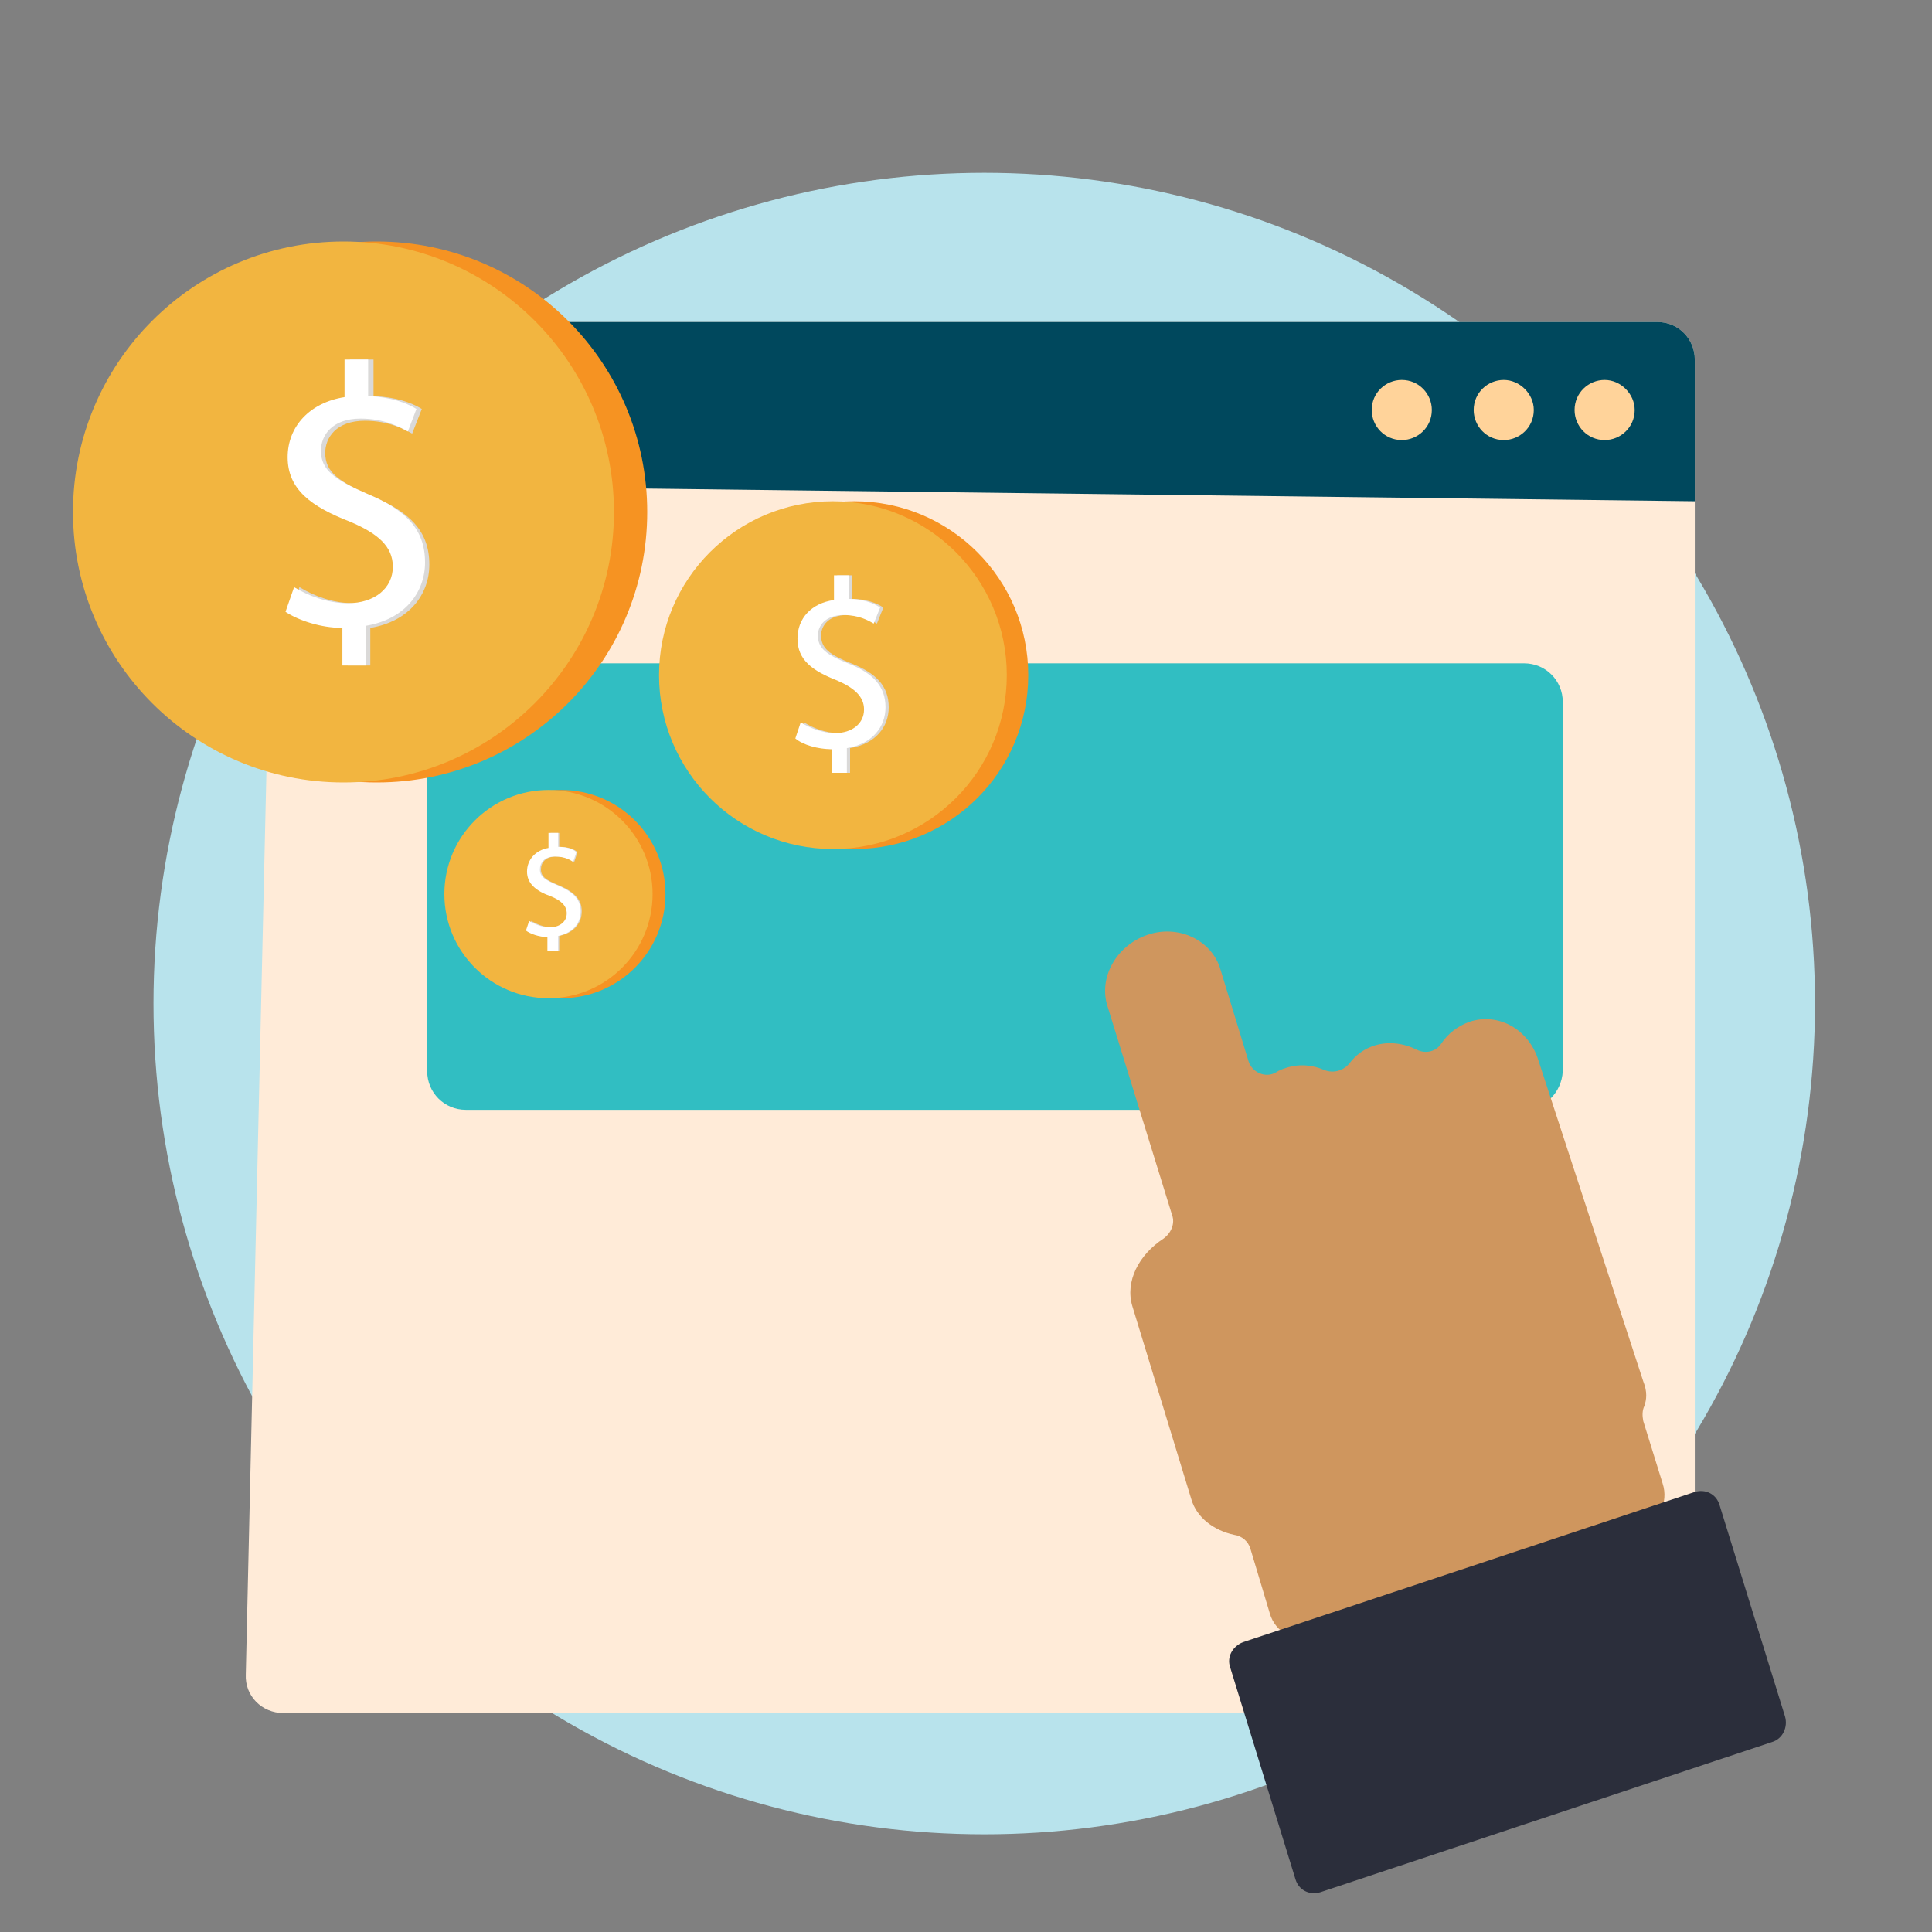
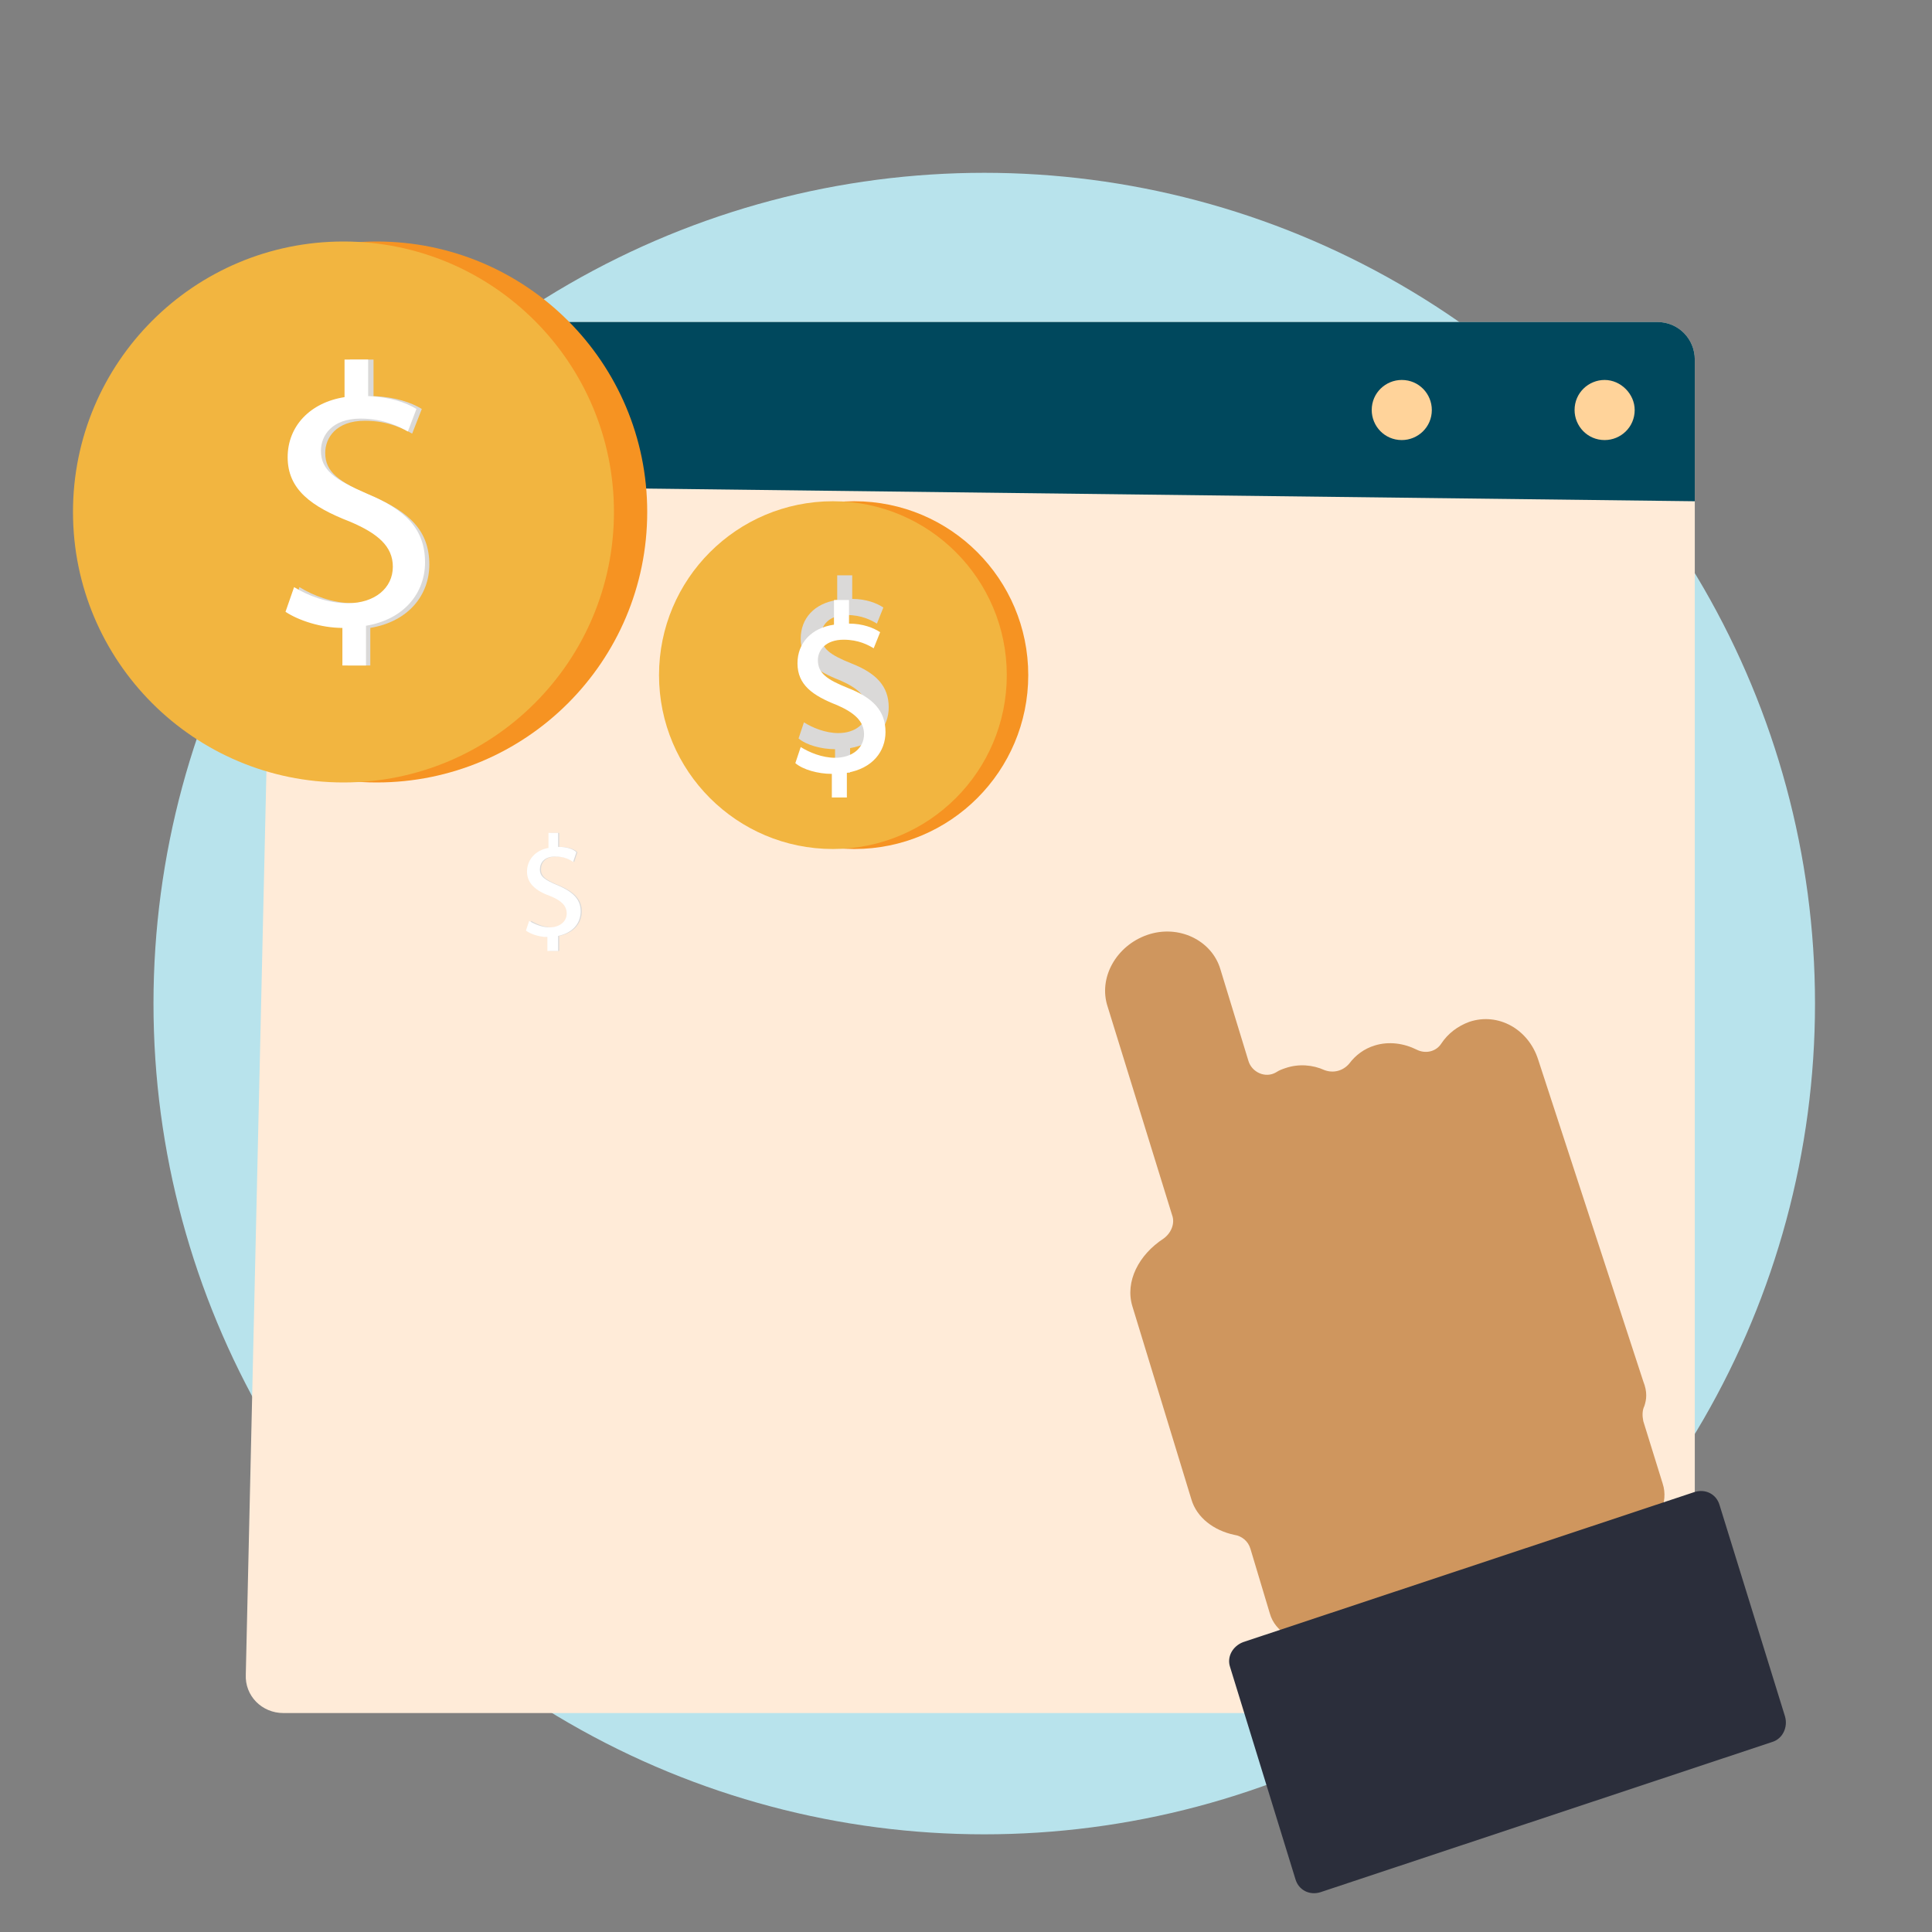
<svg xmlns="http://www.w3.org/2000/svg" version="1.1" id="Layer_1" x="0px" y="0px" viewBox="0 0 180 180" style="enable-background:new 0 0 180 180;" xml:space="preserve">
  <rect x="0" y="0" width="180" height="180" fill="#808080" stroke="none" />
  <style type="text/css">
	.st0{opacity:0.7;fill:#B8E3EC;}
	.st1{opacity:0.7;fill:#71CCD6;}
	.st2{fill:#B8E3EC;}
	.st3{fill:#C2E8FB;}
	.st4{fill:#1B1E28;}
	.st5{fill:#00989A;}
	.st6{fill:#71CCD6;}
	.st7{fill:#FFFFFF;}
	.st8{fill:#EE6B65;}
	.st9{fill:#E46660;}
	.st10{fill:#F2B540;}
	.st11{fill:#F37C77;}
	.st12{fill:#4E546C;}
	.st13{fill:#73CCD6;}
	.st14{fill:#ED6C65;}
	.st15{fill:#FECD9B;}
	.st16{fill:#FAAB5A;}
	.st17{fill:#989898;}
	.st18{fill:#D4615A;}
	.st19{fill:#7D7D7D;}
	.st20{fill:#F7C058;}
	.st21{fill:#30BEC1;}
	.st22{fill:#DB9E82;}
	.st23{fill:#FBBD9A;}
	.st24{fill:#D49372;}
	.st25{fill:#FAAF83;}
	.st26{fill:#FBC29F;}
	.st27{fill:#05898B;}
	.st28{fill:#2B2E3B;}
	.st29{fill:#FFFDFB;}
	.st30{fill:#00ABAA;}
	.st31{fill:#F69322;}
	.st32{clip-path:url(#SVGID_2_);}
	.st33{fill:#5B6B6C;}
	.st34{fill:#0C0C0D;}
	.st35{fill:#FDB628;}
	.st36{fill:#434343;}
	.st37{opacity:0.69;}
	.st38{fill:#F2FAFB;}
	.st39{fill:#007172;}
	.st40{clip-path:url(#SVGID_4_);}
	.st41{fill:#131617;}
	.st42{fill:#DAD9D8;}
	.st43{fill:#393E4F;}
	.st44{fill:#727373;}
	.st45{fill:#838383;}
	.st46{fill:#444644;}
	.st47{opacity:0.34;}
	.st48{fill:#F38B20;}
	.st49{fill:#FCAF21;}
	.st50{fill:#438E49;}
	.st51{fill:#51B159;}
	.st52{fill:#7EC67E;}
	.st53{opacity:0.26;}
	.st54{fill:#2B582F;}
	.st55{fill:#D66059;}
	.st56{fill:#546161;}
	.st57{fill:#F79520;}
	.st58{fill:#EEBF97;}
	.st59{opacity:0.54;}
	.st60{fill:#FFE9BF;}
	.st61{fill:#FFF2D3;}
	.st62{fill:#C46328;}
	.st63{fill:#61BD64;}
	.st64{fill:#FCB24D;}
	.st65{fill:#454E50;}
	.st66{fill:#68787A;}
	.st67{fill:#B4BBBC;}
	.st68{fill:#2E2A26;}
	.st69{fill:#F0B98E;}
	.st70{fill:#E58325;}
	.st71{fill:#FCB222;}
	.st72{clip-path:url(#SVGID_6_);}
	.st73{fill:none;}
	.st74{fill:#313A3B;}
	.st75{fill:#96A0A0;}
	.st76{fill:#D2D6D6;}
	.st77{fill:#332716;}
	.st78{fill:#A5712A;}
	.st79{fill:#E4A938;}
	.st80{fill:#FFF2E4;}
	.st81{clip-path:url(#SVGID_8_);fill:#FAA73D;}
	.st82{fill:#003444;}
	.st83{fill:#FFD5A0;}
	.st84{fill:#00485D;}
	.st85{fill:#061516;}
	.st86{fill:#45C8F5;}
	.st87{fill:#59CAF0;}
	.st88{fill:#9BDCF9;}
	.st89{clip-path:url(#SVGID_10_);}
	.st90{fill:#0A1014;}
	.st91{fill:#FAA73D;}
	.st92{fill:#F47D44;}
	.st93{fill:#1C9CC2;}
	.st94{fill:#00526A;}
	.st95{fill:#006E8D;}
	.st96{fill:#121212;}
	.st97{fill:#0093BC;}
	.st98{fill:#FEDAB2;}
	.st99{fill:#04303E;}
	.st100{fill:#74D1F6;}
	.st101{fill:#85BFD6;}
	.st102{fill:#005D72;}
	.st103{fill:#FFF8EA;}
	.st104{fill:#00516D;}
	.st105{fill:#009BDC;}
	.st106{fill:#00C3F3;}
	.st107{fill:#D4D4D4;}
	.st108{fill:#008FB7;}
	.st109{fill:#F36C46;}
	.st110{fill:#F47D43;}
	.st111{fill:#DFF3FD;}
	.st112{fill:#F2FAFE;}
	.st113{fill:#D9F1FD;}
	.st114{fill:#97A3A4;}
	.st115{clip-path:url(#SVGID_12_);}
	.st116{fill:#8E5723;}
	.st117{fill:#264445;}
	.st118{fill:#E5F5FD;}
	.st119{fill:#62CCF3;}
	.st120{fill:#007C99;}
	.st121{fill:#FFECDA;}
	.st122{fill:#F79140;}
	.st123{fill:#FFCC3F;}
	.st124{fill:#1D4C5D;}
	.st125{fill:#1EC1E3;}
	.st126{fill:#B0D2E2;}
	.st127{fill:#FFF7F0;}
	.st128{fill:#F58043;}
	.st129{fill:#F58142;}
	.st130{fill:#FEC875;}
	.st131{opacity:0.5;}
	.st132{fill:#95D1EB;}
	.st133{fill:#42C3D3;}
	.st134{fill:#2E3544;}
	.st135{fill:#07212A;}
	.st136{fill:#D2D5D5;}
	.st137{fill:#51C9F1;}
	.st138{fill:#A9ABAE;}
	.st139{fill:#E7E8E8;}
	.st140{fill:#403F41;}
	.st141{clip-path:url(#SVGID_14_);fill:#3D3D3D;}
	.st142{fill:#FFDC37;}
	.st143{fill:#18C3F4;}
	.st144{fill:#005067;}
	.st145{fill:#006C89;}
	.st146{clip-path:url(#SVGID_16_);fill:#8E5723;}
	.st147{fill:#DCF2FD;}
	.st148{fill:#F47945;}
	.st149{fill:#BDE7FB;}
	.st150{fill:#F7FBFE;}
	.st151{fill:#0084BC;}
	.st152{fill:#FBAB3B;}
	.st153{fill:#FED8AA;}
	.st154{fill:#003B4A;}
	.st155{fill:#A7BAC1;}
	.st156{fill:#F68A42;}
	.st157{fill:#F78E40;}
	.st158{fill:#F37674;}
	.st159{fill:#EBEBEB;}
	.st160{fill:#D16035;}
	.st161{fill:#E6E6E6;}
	.st162{fill:#536263;}
	.st163{fill:#C65954;}
	.st164{fill:#FEDBB5;}
	.st165{fill:#F1F3F3;}
	.st166{fill:#004760;}
	.st167{fill:#F2F2F2;}
	.st168{fill:#B9B9B9;}
	.st169{fill:#A14542;}
	.st170{fill:#474E64;}
	.st171{fill:#FAAA5A;}
	.st172{fill:#D47428;}
	.st173{fill:#69787A;}
	.st174{fill:#31BEC2;}
	.st175{opacity:0.5;fill:#D47428;}
	.st176{fill:#D79F30;}
	.st177{fill:#0A0A0B;}
	.st178{fill:#F5928F;}
	.st179{fill:none;stroke:#007172;stroke-width:5;stroke-linecap:round;stroke-miterlimit:10;}
	.st180{fill:none;stroke:#007172;stroke-width:5;stroke-linecap:round;stroke-miterlimit:10;stroke-dasharray:4.2,6.301;}
	.st181{fill:none;stroke:#007172;stroke-width:5;stroke-linecap:round;stroke-miterlimit:10;stroke-dasharray:4,6;}
	.st182{opacity:0.5;fill:#F69322;}
	.st183{fill:#FECE9A;}
	.st184{fill:#FFF8EC;}
	.st185{fill:#CF965E;}
	.st186{fill:#945F37;}
	.st187{fill:#EFB440;}
	.st188{fill:#FCBB79;}
	.st189{fill:#FFEBD8;}
	.st190{fill:#C45853;}
	.st191{fill:#3E3F43;stroke:#3E3F43;stroke-width:2;stroke-miterlimit:10;}
	.st192{fill:#F08F2C;}
	.st193{fill:#FFD397;}
	.st194{clip-path:url(#SVGID_18_);}
	.st195{clip-path:url(#SVGID_20_);}
	.st196{fill:#FFD39A;}
	.st197{fill:#686A73;}
	.st198{fill:#E9F6FA;}
	.st199{fill:#BEC0C9;}
	.st200{fill:#F4CDA6;}
	.st201{fill:#8D5935;}
	.st202{fill:#E8E7E7;}
	.st203{fill:#CFCFCE;}
	.st204{fill:#5B5B5B;}
	.st205{fill:#96D7E0;}
	.st206{fill:#B7842C;}
	.st207{fill:#FFDFA1;}
	.st208{fill:#B8534E;}
	.st209{fill:#F8B0AE;}
	.st210{fill:none;stroke:#EE6B65;stroke-width:9;stroke-linecap:round;stroke-miterlimit:10;}
	.st211{fill:none;stroke:#EE6B65;stroke-width:14;stroke-miterlimit:10;}
	.st212{fill:#C8912D;}
	.st213{clip-path:url(#SVGID_24_);}
	.st214{fill:#F2B53E;}
	.st215{fill:#95D7E0;}
	.st216{fill:#A37659;}
	.st217{fill:none;stroke:#2B2E3B;stroke-width:2;stroke-miterlimit:10;}
	.st218{fill:#E6F5F8;}
	.st219{fill:#444F4F;}
	.st220{fill:none;stroke:#444F4F;stroke-width:4;stroke-miterlimit:10;}
	.st221{fill:none;stroke:#2B2E3B;stroke-width:6;stroke-linecap:round;stroke-miterlimit:10;}
</style>
  <circle class="st2" cx="91.7" cy="93.5" r="77.4" />
  <g>
    <path class="st189" d="M29.2,30h125.2c2,0,3.5,1.6,3.5,3.5l0,122.5c0,2-1.6,3.6-3.5,3.6h-128c-2,0-3.6-1.6-3.5-3.6l2.8-122.5   C25.7,31.5,27.2,30,29.2,30z" />
    <path class="st84" d="M29.2,30h125.2c2,0,3.5,1.6,3.5,3.5l0,13.2L25.4,45.1l0.3-11.7C25.7,31.5,27.2,30,29.2,30z" />
    <path class="st196" d="M152.3,38.2c0,1.6-1.3,2.8-2.8,2.8c-1.6,0-2.8-1.3-2.8-2.8c0-1.6,1.3-2.8,2.8-2.8   C151,35.4,152.3,36.7,152.3,38.2z" />
-     <path class="st196" d="M142.9,38.2c0,1.6-1.3,2.8-2.8,2.8c0,0,0,0,0,0c-1.6,0-2.8-1.3-2.8-2.8c0-1.6,1.3-2.8,2.8-2.8   C141.6,35.4,142.9,36.7,142.9,38.2z" />
    <path class="st196" d="M133.4,38.2c0,1.6-1.3,2.8-2.8,2.8c0,0,0,0,0,0c-1.6,0-2.8-1.3-2.8-2.8c0-1.6,1.3-2.8,2.8-2.8   C132.2,35.4,133.4,36.7,133.4,38.2z" />
  </g>
-   <path class="st174" d="M141.9,103.4H43.4c-2,0-3.6-1.6-3.6-3.6V65.4c0-2,1.6-3.6,3.6-3.6h98.6c2,0,3.6,1.6,3.6,3.6v34.4  C145.5,101.8,143.9,103.4,141.9,103.4z" />
  <g>
    <g id="XMLID_1010_">
      <path class="st185" d="M154.9,138.2l-1.8-5.8c-0.1-0.5-0.1-1,0.1-1.4c0.2-0.6,0.3-1.3-0.1-2.3l-9.8-30c-0.9-2.8-3.7-4.4-6.4-3.5    c-1.1,0.4-2,1.1-2.6,2c-0.5,0.8-1.5,1-2.3,0.6c-1.2-0.6-2.6-0.8-3.9-0.4c-1,0.3-1.8,0.9-2.4,1.7c-0.6,0.7-1.5,0.9-2.3,0.6    c-1.1-0.5-2.4-0.6-3.6-0.2c-0.3,0.1-0.6,0.2-0.9,0.4c-1,0.6-2.3,0-2.6-1.1l-2.6-8.5c-0.8-2.7-3.9-4.2-6.8-3.2    c-2.9,1-4.6,4-3.7,6.7l6,19.4c0.3,0.8-0.1,1.7-0.8,2.2c-2.3,1.5-3.6,4-2.9,6.3l5.5,18c0.5,1.7,2.1,2.9,4,3.3    c0.7,0.1,1.3,0.6,1.5,1.3l1.8,6c0.5,1.8,2.4,2.8,4.1,2.3l30.4-9.9C154.5,141.9,155.5,140,154.9,138.2z" />
    </g>
    <g id="XMLID_1009_">
      <path class="st28" d="M115.8,153l42.1-14c1-0.3,2,0.2,2.3,1.2l6.1,19.7c0.3,1-0.2,2.1-1.2,2.4l-42.1,14c-1,0.3-2-0.2-2.3-1.2    l-6.1-19.8C114.3,154.4,114.8,153.4,115.8,153z" />
    </g>
  </g>
  <g>
    <g id="XMLID_1043_">
      <circle class="st31" cx="35.1" cy="47.7" r="25.2" />
    </g>
    <g id="XMLID_1042_">
      <circle class="st10" cx="32" cy="47.7" r="25.2" />
    </g>
    <g id="XMLID_1039_">
      <g id="XMLID_1040_">
        <path class="st42" d="M32.4,62v-3.5c-2,0-4.1-0.7-5.3-1.5l0.8-2.3c1.3,0.8,3.1,1.5,5,1.5c2.5,0,4.2-1.4,4.2-3.4     c0-1.9-1.4-3.1-4-4.2c-3.6-1.4-5.8-3-5.8-6c0-2.9,2.1-5.1,5.3-5.6v-3.5h2.2v3.4c2.1,0.1,3.5,0.6,4.5,1.2l-0.9,2.3     c-0.7-0.4-2.2-1.2-4.4-1.2c-2.7,0-3.7,1.6-3.7,3c0,1.8,1.3,2.7,4.3,4c3.6,1.5,5.4,3.3,5.4,6.4c0,2.8-1.9,5.3-5.5,5.9V62H32.4z" />
      </g>
    </g>
    <g id="XMLID_1036_">
      <g id="XMLID_1037_">
        <path class="st7" d="M31.9,62v-3.5c-2,0-4.1-0.7-5.3-1.5l0.8-2.3c1.3,0.8,3.1,1.5,5,1.5c2.5,0,4.2-1.4,4.2-3.4     c0-1.9-1.4-3.1-4-4.2c-3.6-1.4-5.8-3-5.8-6c0-2.9,2.1-5.1,5.3-5.6v-3.5h2.2v3.4c2.1,0.1,3.5,0.6,4.5,1.2L38,40.2     c-0.7-0.4-2.2-1.2-4.4-1.2c-2.7,0-3.7,1.6-3.7,3c0,1.8,1.3,2.7,4.3,4c3.6,1.5,5.4,3.3,5.4,6.4c0,2.8-1.9,5.3-5.5,5.9V62H31.9z" />
      </g>
    </g>
  </g>
  <g>
    <g id="XMLID_1035_">
      <circle class="st31" cx="79.6" cy="62.9" r="16.2" />
    </g>
    <g id="XMLID_1034_">
      <circle class="st10" cx="77.6" cy="62.9" r="16.2" />
    </g>
    <g id="XMLID_1031_">
      <g id="XMLID_1032_">
        <path class="st42" d="M77.8,72.1v-2.3c-1.3,0-2.7-0.4-3.4-1l0.5-1.5c0.8,0.5,2,1,3.2,1c1.6,0,2.7-0.9,2.7-2.2     c0-1.2-0.9-2-2.5-2.7c-2.3-0.9-3.7-1.9-3.7-3.9c0-1.9,1.3-3.3,3.4-3.6v-2.3h1.4v2.2c1.3,0,2.3,0.4,2.9,0.8l-0.6,1.5     c-0.5-0.3-1.4-0.8-2.8-0.8c-1.7,0-2.4,1-2.4,1.9c0,1.2,0.8,1.8,2.8,2.6c2.3,0.9,3.5,2.1,3.5,4.1c0,1.8-1.2,3.4-3.6,3.8v2.3H77.8z     " />
      </g>
    </g>
    <g id="XMLID_1028_">
      <g id="XMLID_1029_">
-         <path class="st7" d="M77.5,72.1v-2.3c-1.3,0-2.7-0.4-3.4-1l0.5-1.5c0.8,0.5,2,1,3.2,1c1.6,0,2.7-0.9,2.7-2.2c0-1.2-0.9-2-2.5-2.7     c-2.3-0.9-3.7-1.9-3.7-3.9c0-1.9,1.3-3.3,3.4-3.6v-2.3h1.4v2.2c1.3,0,2.3,0.4,2.9,0.8l-0.6,1.5c-0.5-0.3-1.4-0.8-2.8-0.8     c-1.7,0-2.4,1-2.4,1.9c0,1.2,0.8,1.8,2.8,2.6c2.3,0.9,3.5,2.1,3.5,4.1c0,1.8-1.2,3.4-3.6,3.8v2.3H77.5z" />
+         <path class="st7" d="M77.5,72.1c-1.3,0-2.7-0.4-3.4-1l0.5-1.5c0.8,0.5,2,1,3.2,1c1.6,0,2.7-0.9,2.7-2.2c0-1.2-0.9-2-2.5-2.7     c-2.3-0.9-3.7-1.9-3.7-3.9c0-1.9,1.3-3.3,3.4-3.6v-2.3h1.4v2.2c1.3,0,2.3,0.4,2.9,0.8l-0.6,1.5c-0.5-0.3-1.4-0.8-2.8-0.8     c-1.7,0-2.4,1-2.4,1.9c0,1.2,0.8,1.8,2.8,2.6c2.3,0.9,3.5,2.1,3.5,4.1c0,1.8-1.2,3.4-3.6,3.8v2.3H77.5z" />
      </g>
    </g>
  </g>
  <g>
    <g id="XMLID_1027_">
-       <circle class="st31" cx="52.3" cy="83.3" r="9.7" />
-     </g>
+       </g>
    <g id="XMLID_1026_">
-       <circle class="st10" cx="51.1" cy="83.3" r="9.7" />
-     </g>
+       </g>
    <g id="XMLID_1023_">
      <g id="XMLID_1024_">
        <path class="st42" d="M51.2,88.7v-1.4c-0.8,0-1.6-0.3-2-0.6l0.3-0.9c0.5,0.3,1.2,0.6,1.9,0.6c0.9,0,1.6-0.5,1.6-1.3     c0-0.7-0.5-1.2-1.5-1.6c-1.4-0.5-2.2-1.2-2.2-2.3c0-1.1,0.8-2,2-2.2v-1.4h0.8v1.3c0.8,0,1.4,0.2,1.7,0.5l-0.3,0.9     c-0.3-0.2-0.8-0.5-1.7-0.5c-1,0-1.4,0.6-1.4,1.2c0,0.7,0.5,1,1.7,1.5c1.4,0.6,2.1,1.3,2.1,2.4c0,1.1-0.7,2-2.1,2.3v1.4H51.2z" />
      </g>
    </g>
    <g id="XMLID_1020_">
      <g id="XMLID_1021_">
        <path class="st7" d="M51,88.7v-1.4c-0.8,0-1.6-0.3-2-0.6l0.3-0.9c0.5,0.3,1.2,0.6,1.9,0.6c0.9,0,1.6-0.5,1.6-1.3     c0-0.7-0.5-1.2-1.5-1.6c-1.4-0.5-2.2-1.2-2.2-2.3c0-1.1,0.8-2,2-2.2v-1.4H52v1.3c0.8,0,1.4,0.2,1.7,0.5l-0.3,0.9     c-0.3-0.2-0.8-0.5-1.7-0.5c-1,0-1.4,0.6-1.4,1.2c0,0.7,0.5,1,1.7,1.5c1.4,0.6,2.1,1.3,2.1,2.4c0,1.1-0.7,2-2.1,2.3v1.4H51z" />
      </g>
    </g>
  </g>
</svg>